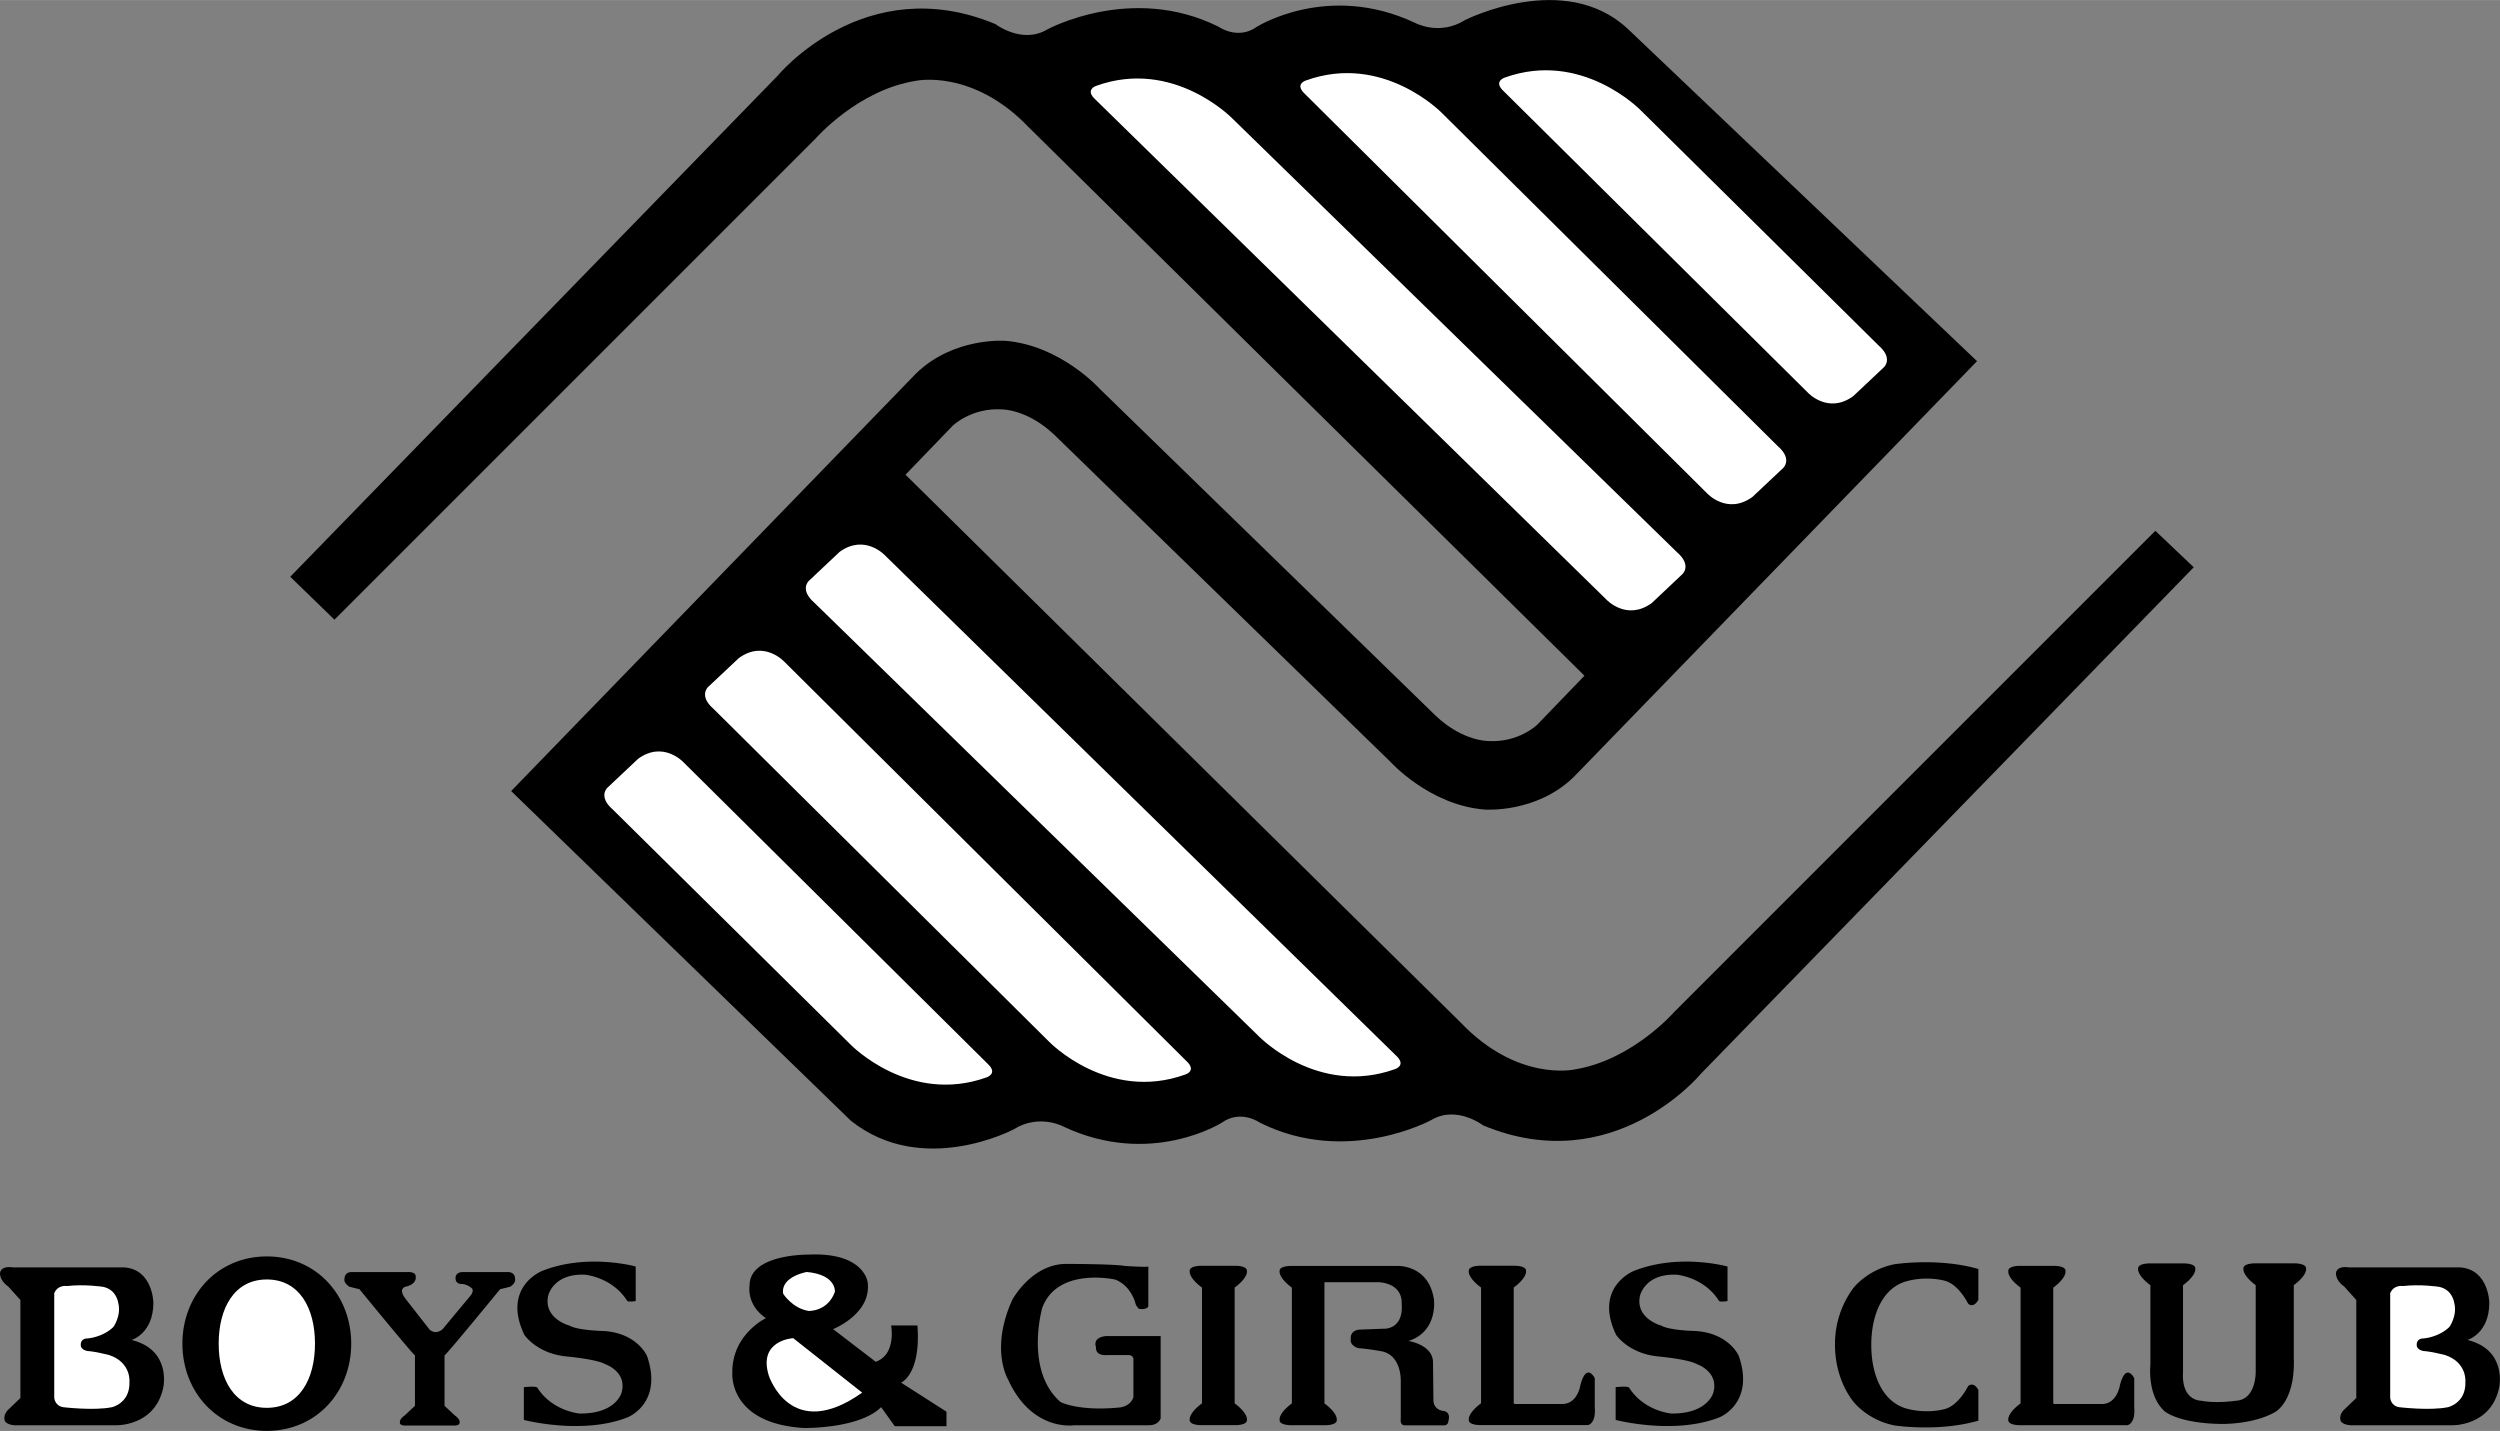
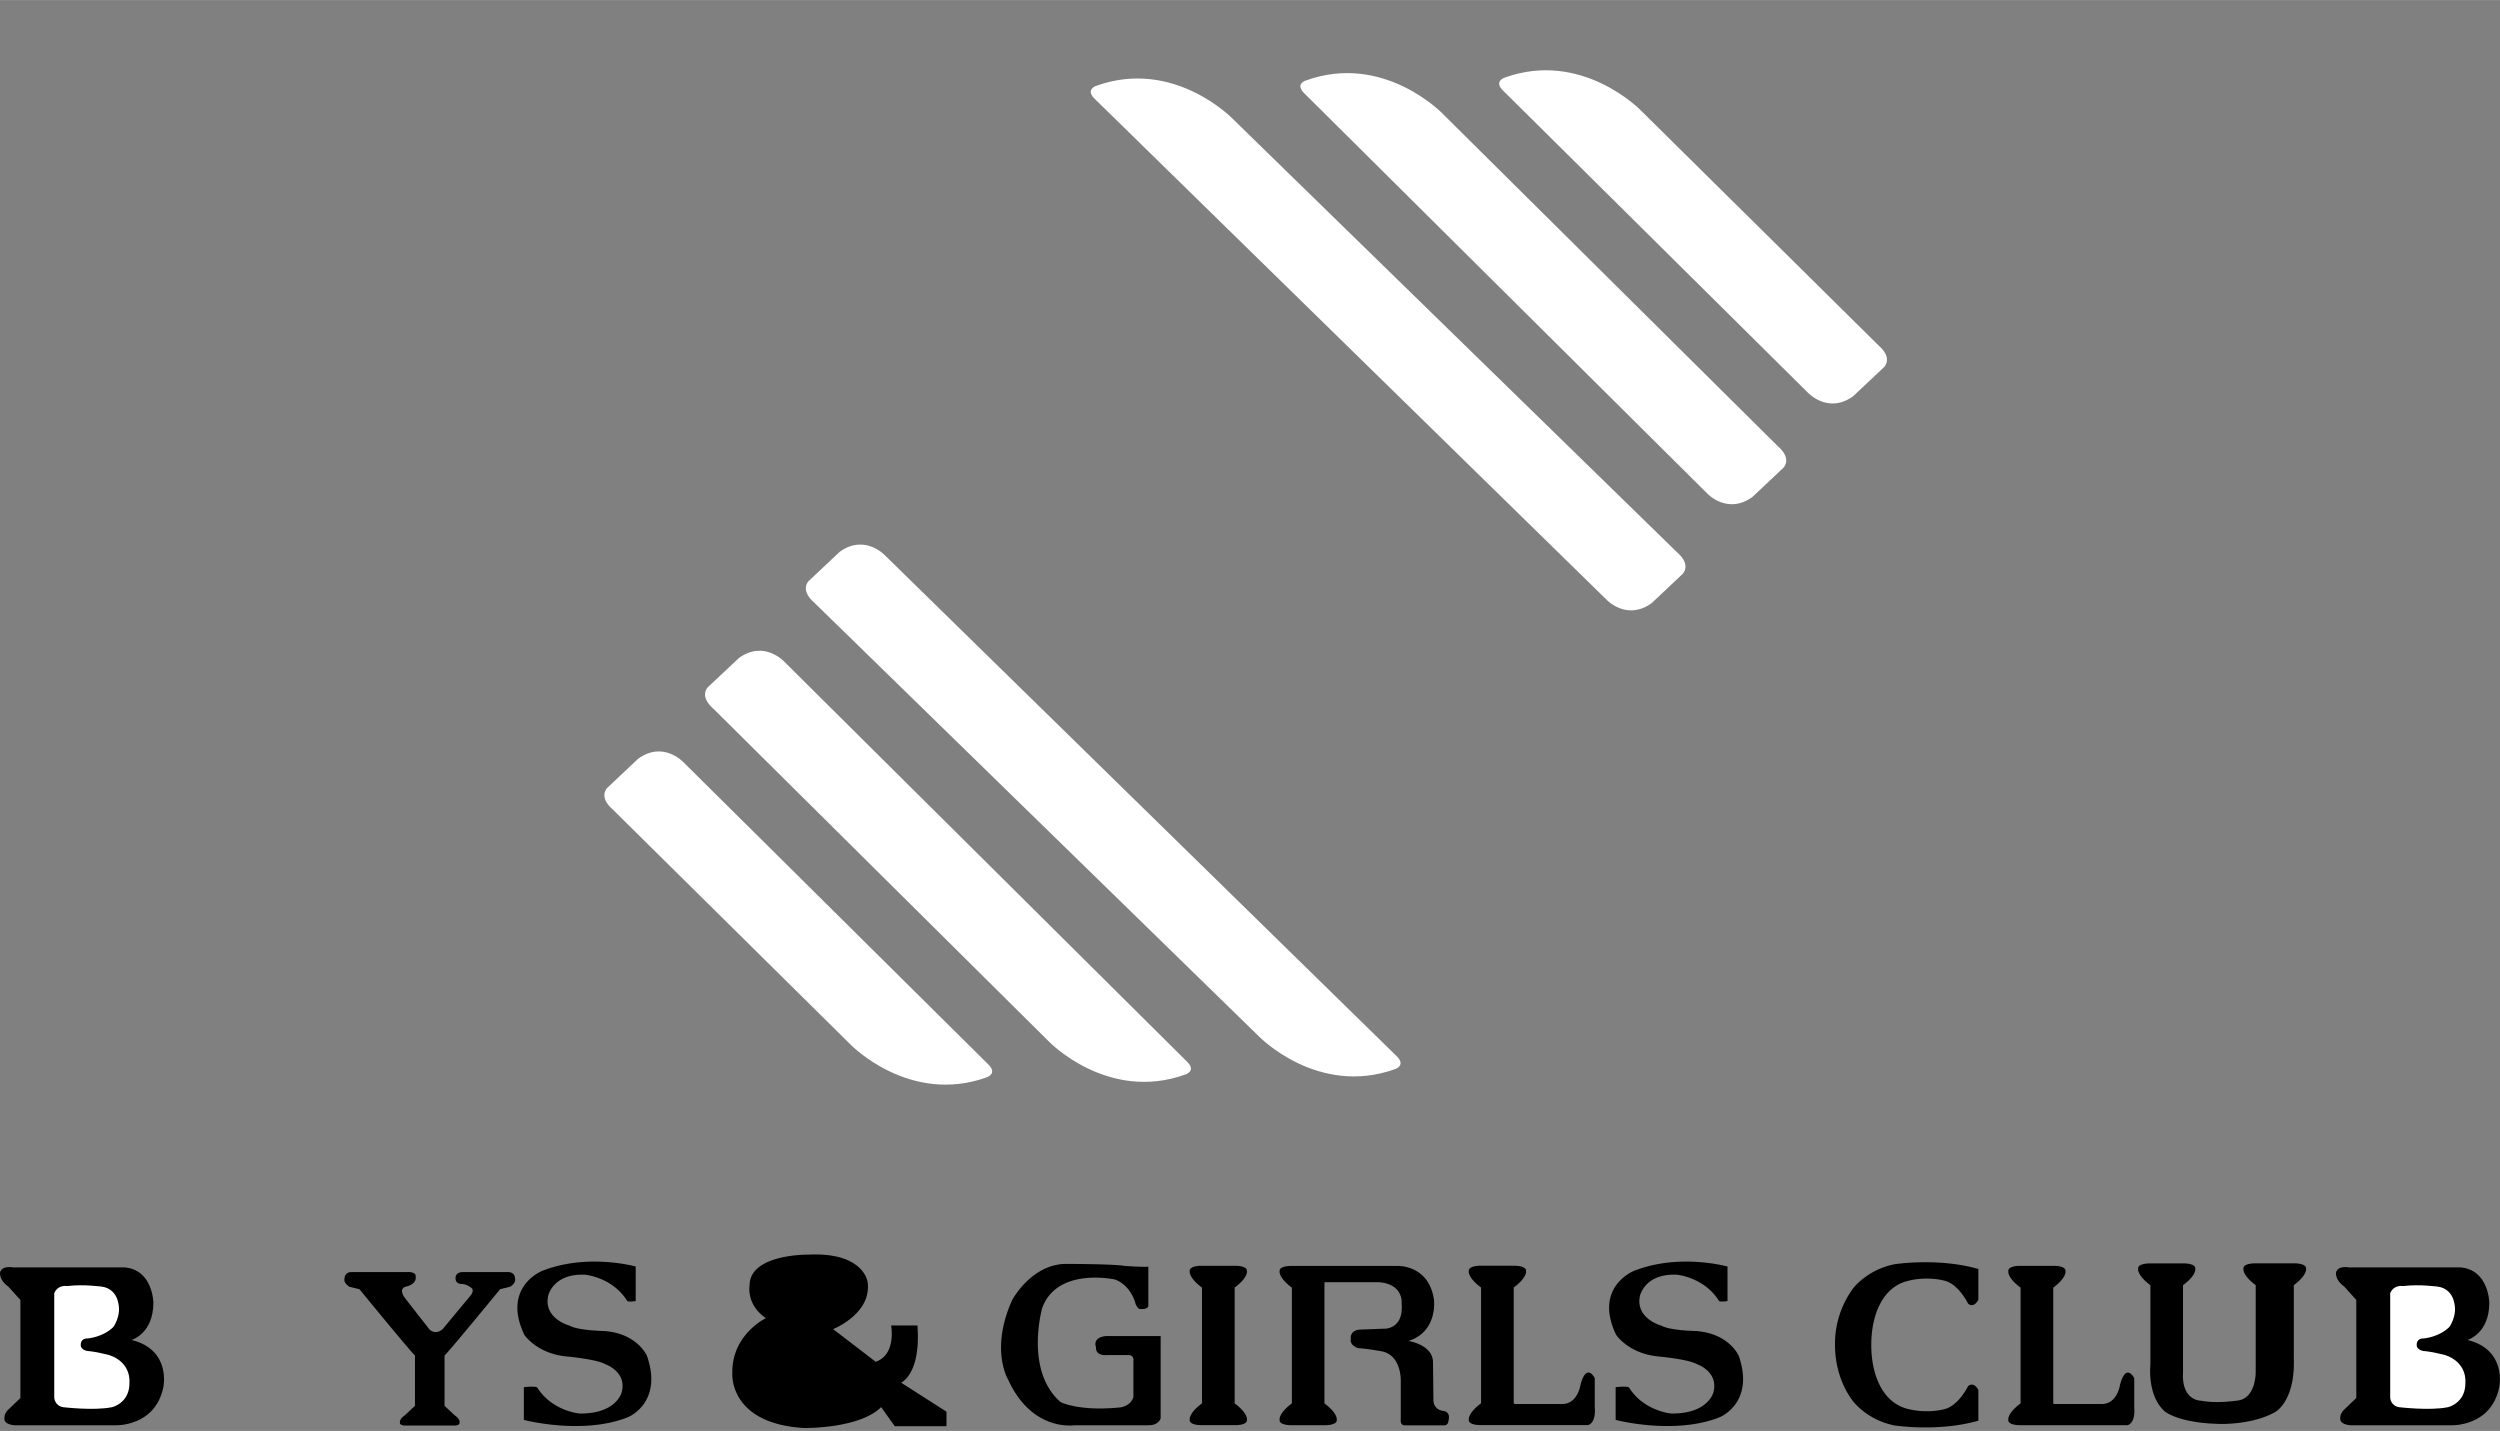
<svg xmlns="http://www.w3.org/2000/svg" width="2500" height="1431" viewBox="0 0 46.082 26.375">
  <rect x="0" y="0" width="46.082" height="26.375" fill="#808080" stroke="none" />
-   <path d="M39.729 9.783l-8.868 8.869s-.778.895-1.849 1.062c0 0-1.044.226-2.083-.862L16.691 8.749l.87-.903s.343-.334.903-.301c0 0 .468-.008.97.468l6.189 6.022s.719.803 1.739.886c0 0 .954.076 1.648-.602l7.432-7.663L30.005.531C28.838-.56 27.006.368 27.006.368c-.477.301-.928.05-.928.05-1.605-.753-2.911.075-2.911.075-.351.251-.703 0-.703 0-1.606-.803-3.162.05-3.162.05-.464.276-.954-.1-.954-.1-2.408-1.004-4.015.953-4.015.953L5.35 10.63l.815.791 8.871-8.871s.778-.895 1.849-1.062c0 0 1.045-.226 2.083.862l10.238 10.104-.87.903s-.343.335-.903.301c0 0-.469.008-.971-.468l-6.189-6.022s-.719-.803-1.739-.887c0 0-.954-.075-1.648.602L9.422 14.58l6.26 6.075c1.318 1.054 2.999.163 2.999.163.477-.301.929-.05.929-.05 1.605.753 2.911-.075 2.911-.075.351-.251.703 0 .703 0 1.606.803 3.161-.05 3.161-.05.465-.276.954.1.954.1 2.409 1.003 4.015-.954 4.015-.954l9.083-9.334-.708-.672z" />
  <path d="M20.19 1.832l9.419 9.217s.37.403.836.067l.568-.536s.176-.161-.1-.401l-8.197-7.996s-1.083-1.116-2.509-.602c.001 0-.217.067-.017.251zM24.055 1.732l7.411 7.36s.37.404.836.067l.568-.535s.176-.161-.1-.401l-6.189-6.139s-1.083-1.117-2.509-.602c0-.001-.218.065-.017.25zM27.719 1.682l5.604 5.553s.37.404.836.067l.568-.535s.176-.161-.101-.402l-4.383-4.333S29.16.915 27.734 1.43c.001.001-.216.068-.015.252zM25.731 19.454l-9.417-9.217s-.371-.403-.837-.066l-.568.535s-.176.161.1.401l8.197 7.996s1.083 1.116 2.51.602c-.001 0 .216-.067.015-.251zM21.867 19.555l-7.411-7.36s-.37-.404-.836-.067l-.569.535s-.176.161.1.401l6.189 6.139s1.083 1.117 2.509.602c.001 0 .218-.066.018-.25zM18.203 19.605L12.6 14.051s-.37-.404-.836-.067l-.569.536s-.176.161.101.401l4.383 4.333s1.083 1.116 2.509.603c-.001-.001.216-.068.015-.252z" fill="#fff" />
  <path d="M.151 23.712c-.166-.113-.151-.251-.151-.251.029-.143.234-.101.234-.101h2.058c.529.042.535.652.535.652 0 .569-.401.686-.401.686.736.184.585.87.585.87-.151.736-.887.703-.887.703H.268c-.184-.017-.184-.101-.184-.101-.025-.117.083-.201.083-.201l.209-.201v-1.807l-.225-.249z" />
  <path d="M2.066 25.937s.333-.075.32-.464c0 0 .038-.357-.371-.496 0 0-.263-.068-.401-.075 0 0-.132-.019-.125-.113 0 0-.013-.119.125-.119 0 0 .283-.019.477-.213 0 0 .15-.207.088-.445 0 0-.032-.251-.289-.295 0 0-.333-.05-.652-.013 0 0-.17-.031-.238.132v1.926s.006.151.169.176c0-.001.564.068.897-.001z" fill="#fff" />
  <path d="M43.209 23.712c-.165-.113-.151-.251-.151-.251.03-.143.234-.101.234-.101h2.057c.529.042.536.652.536.652 0 .569-.402.686-.402.686.736.184.585.87.585.87-.15.736-.887.703-.887.703h-1.857c-.184-.017-.184-.101-.184-.101-.025-.117.084-.201.084-.201l.209-.201v-1.807l-.224-.249z" />
  <path d="M45.124 25.937s.332-.075.32-.464c0 0 .037-.357-.37-.496 0 0-.264-.068-.401-.075 0 0-.132-.019-.126-.113 0 0-.013-.119.126-.119 0 0 .282-.019.477-.213 0 0 .15-.207.088-.445 0 0-.032-.251-.289-.295 0 0-.333-.05-.653-.013 0 0-.169-.031-.238.132v1.926s.006.151.169.176c0-.001.565.068.897-.001z" fill="#fff" />
-   <path d="M4.918 23.158c-.915 0-1.556.72-1.556 1.608s.641 1.608 1.556 1.608 1.556-.72 1.556-1.608-.641-1.608-1.556-1.608z" />
-   <path d="M4.918 25.949c-.601 0-.887-.529-.887-1.183s.287-1.183.887-1.183c.601 0 .888.529.888 1.183s-.287 1.183-.888 1.183z" fill="#fff" />
  <path d="M33.824 24.789c0 .384.12.76.331 1.036 0 0 .255.349.769.449 0 0 .802.125 1.543-.088v-.564s-.075-.163-.188-.075c0 0-.176.364-.439.427 0 0-.314.091-.69-.009-.444-.119-.657-.613-.657-1.175 0-.563.213-1.058.657-1.176.376-.101.69-.009.69-.009.264.062.439.426.439.426.113.087.188-.076.188-.076v-.565c-.741-.213-1.543-.088-1.543-.088-.514.101-.769.449-.769.449a1.733 1.733 0 0 0-.331 1.038zM9.381 23.447c.119.013.112.119.112.119.025.082-.088.15-.088.15-.094.025-.186.046-.186.046s-.95 1.159-1.025 1.222v.928l.188.176s.107.069.088.138c0 0 .013.037-.075.05h-.947c-.088-.013-.075-.05-.075-.05-.019-.069.088-.138.088-.138l.188-.176v-.928c-.075-.063-1.024-1.222-1.024-1.222s-.092-.021-.186-.046c0 0-.113-.069-.088-.15 0 0-.006-.106.113-.119h1.029s.182-.019.169.088c0 0 .031.132-.188.182 0 0-.139.031-.006.213l.445.57s.101.119.245 0l.521-.627s.082-.101-.006-.145c0 0-.063-.057-.163-.062 0 0-.119.006-.113-.113 0 0-.006-.113.15-.106h.834zM11.717 23.344s-.894-.251-1.73.084c0 0-.74.297-.322 1.175 0 0 .222.337.757.397 0 0 .568.05.728.142 0 0 .41.134.31.519 0 0-.092.401-.778.393 0 0-.502-.042-.778-.477 0 0-.006-.033-.248-.009v.604s1.082.284 1.918-.05c0 0 .653-.26.352-1.129 0 0-.176-.419-.794-.46 0 0-.477-.008-.636-.1 0 0-.477-.126-.393-.544 0 0 .083-.418.678-.394 0 0 .501.042.777.478 0 0-.001.033.16.008v-.637zM31.841 23.344s-.894-.251-1.73.084c0 0-.741.297-.322 1.175 0 0 .221.337.757.397 0 0 .568.05.728.142 0 0 .409.134.31.519 0 0-.093.401-.778.393 0 0-.502-.042-.777-.477 0 0-.006-.033-.248-.009v.604s1.082.284 1.918-.05c0 0 .652-.26.352-1.129 0 0-.176-.419-.795-.46 0 0-.477-.008-.635-.1 0 0-.477-.126-.393-.544 0 0 .084-.418.677-.394 0 0 .501.042.778.478 0 0-.001.033.16.008v-.637zM22.156 25.866c-.251.188-.226.302-.226.302-.013.1.201.1.201.1h.653s.213 0 .2-.1c0 0 .025-.113-.226-.302v-2.133c.251-.188.226-.301.226-.301.013-.101-.2-.101-.2-.101h-.653s-.213 0-.201.101c0 0-.025.113.226.301v2.133zM40.239 25.291v-1.602c.251-.188.226-.301.226-.301.013-.101-.2-.101-.2-.101h-.652s-.214 0-.201.101c0 0-.025.113.226.301v1.468s-.065.556.259.853c0 0 .245.224 1.044.236 0 0 .589.015.997-.22 0 0 .374-.192.343-1.004v-1.334c.251-.188.226-.301.226-.301.012-.101-.201-.101-.201-.101h-.752s-.214 0-.201.101c0 0-.025.113.226.301v1.602s.009.502-.355.527c0 0-.37.057-.653 0-.002.001-.363.007-.332-.526zM29.396 25.941v-.539s-.15-.301-.264.125c0 0-.05.364-.352.351h-.861a.192.192 0 0 1-.017-.013v-2.133c.251-.188.227-.301.227-.301.012-.101-.201-.101-.201-.101h-.653s-.212 0-.201.101c0 0-.025.113.226.301v2.133c-.25.188-.226.302-.226.302-.012.1.201.1.201.1h1.996c0 .001.15-.024.125-.326zM39.34 25.943v-.54s-.15-.301-.263.125c0 0-.051.364-.352.351h-.862l-.016-.012v-2.133c.251-.188.226-.301.226-.301.012-.101-.2-.101-.2-.101h-.653s-.213 0-.201.101c0 0-.025.113.226.301v2.133c-.251.188-.226.301-.226.301-.012.101.201.101.201.101h1.995c0 .001.15-.024.125-.326zM26.589 26.004c-.167-.033-.167-.184-.167-.184l-.008-.719c-.009-.318-.452-.384-.452-.384.552-.176.469-.77.469-.77-.101-.645-.678-.613-.678-.613h-1.965s-.214-.002-.201.099c0 0-.025.113.226.301v2.133c-.251.188-.226.302-.226.302-.013.1.201.1.201.1h.651s.214 0 .201-.1c0 0 .024-.113-.227-.302v-2.233h1.013c.451.042.41.389.41.389.042.502-.342.468-.342.468l-.444.017c-.176.025-.151.167-.151.167-.025.134.143.175.143.175.159.008.436.059.436.059.367.083.342.56.342.56v.686c-.017.125.076.117.076.117h.719c.084 0 .084-.084.084-.084.05-.184-.11-.184-.11-.184zM20.39 24.626h1.004v1.518s-.038.126-.213.126H19.8s-.778.125-1.217-.841c0 0-.339-.552.075-1.468 0 0 .339-.64.966-.665 0 0 .903 0 1.104.037 0 0 .351.025.439.013v.728s-.013.075-.175.05c0 0-.051-.05-.063-.101 0 0-.076-.326-.376-.439 0 0-1.066-.238-1.343.527 0 0-.326 1.154.339 1.731 0 0 .326.176 1.092.1 0 0 .188-.012.251-.188v-.664s.025-.125-.113-.113h-.376s-.214.025-.201-.15c-.001 0-.076-.176.188-.201zM15.992 23.628c.084.586-.636.87-.636.87l.786.602c.385-.134.284-.669.284-.669h.485c.067.903-.301 1.054-.301 1.054l.836.535v.268h-.953l-.251-.352c-.401.401-1.422.385-1.422.385-1.389-.083-1.321-1.004-1.321-1.004-.017-.719.619-1.021.619-1.021-.368-.25-.301-.602-.301-.602 0-.586 1.087-.569 1.087-.569 1.021-.048 1.088.503 1.088.503z" />
-   <path d="M15.892 25.669l-1.271-1.004s-.652.034-.451.686c-.001.001.4 1.255 1.722.318zM14.871 23.445s-.485.083-.435.401c0 0 .167.268.468.317 0 0 .351.017.485-.351.001.001.034-.317-.518-.367z" fill="#fff" />
</svg>